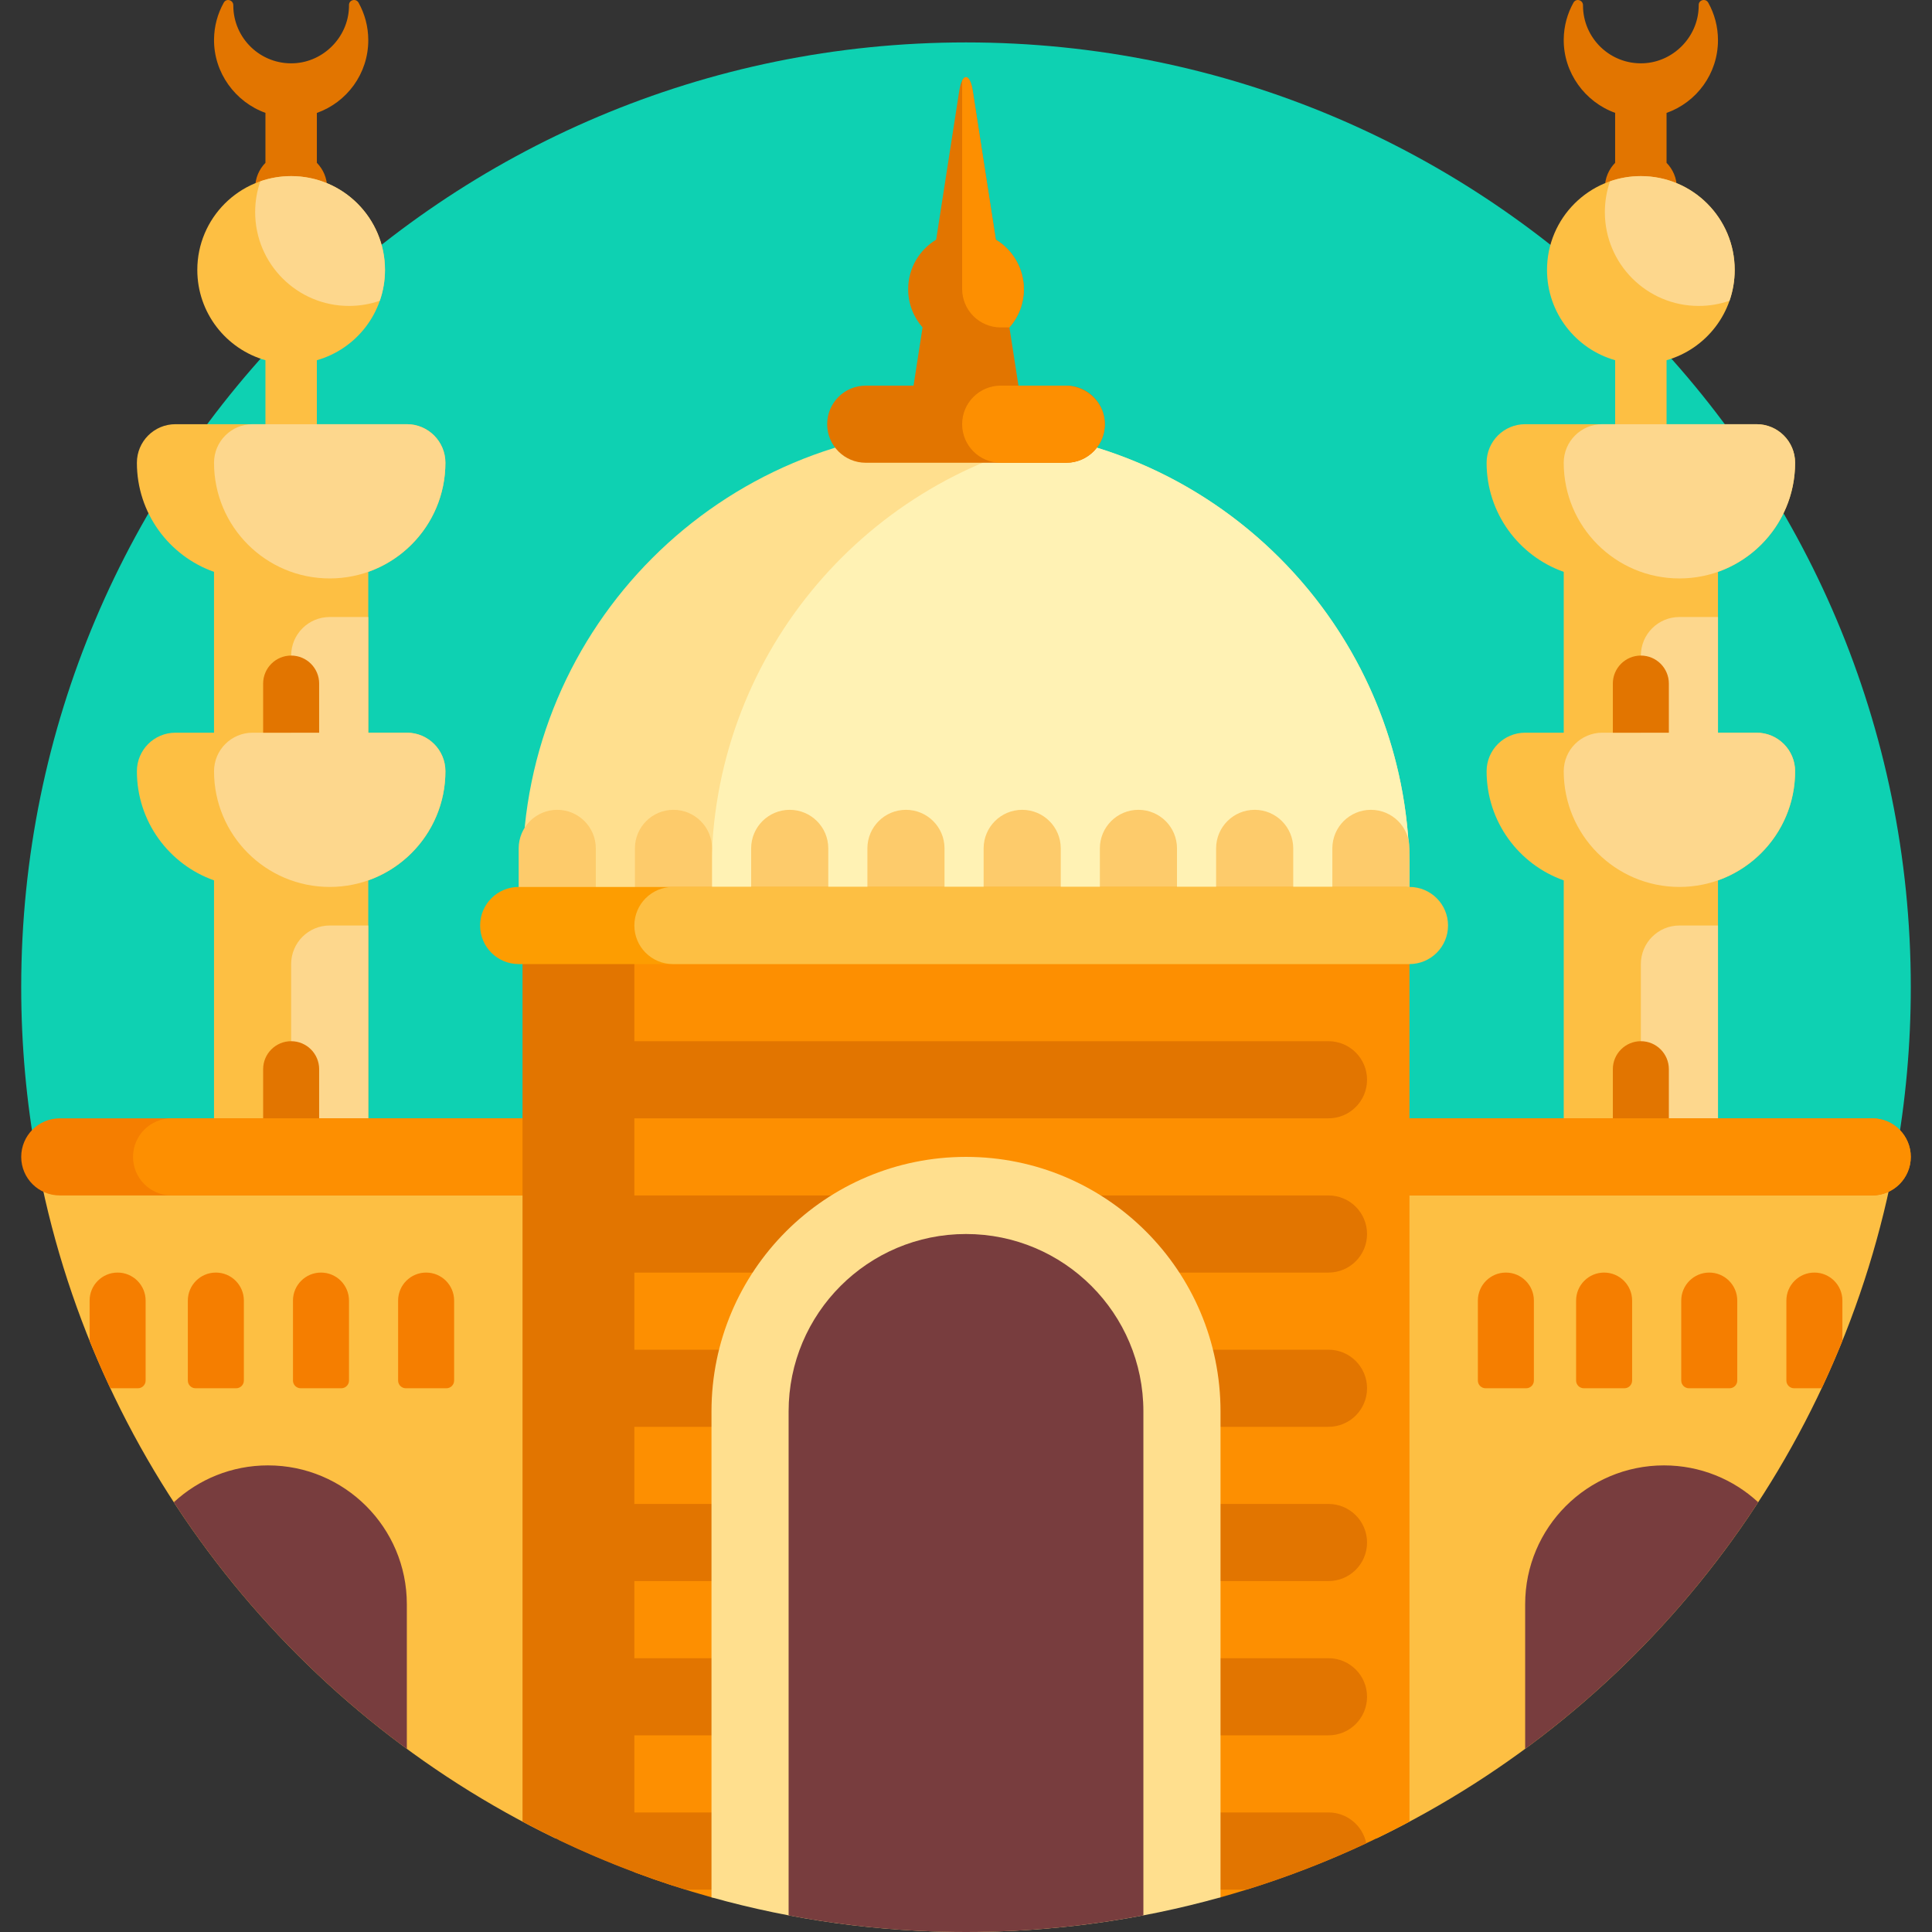
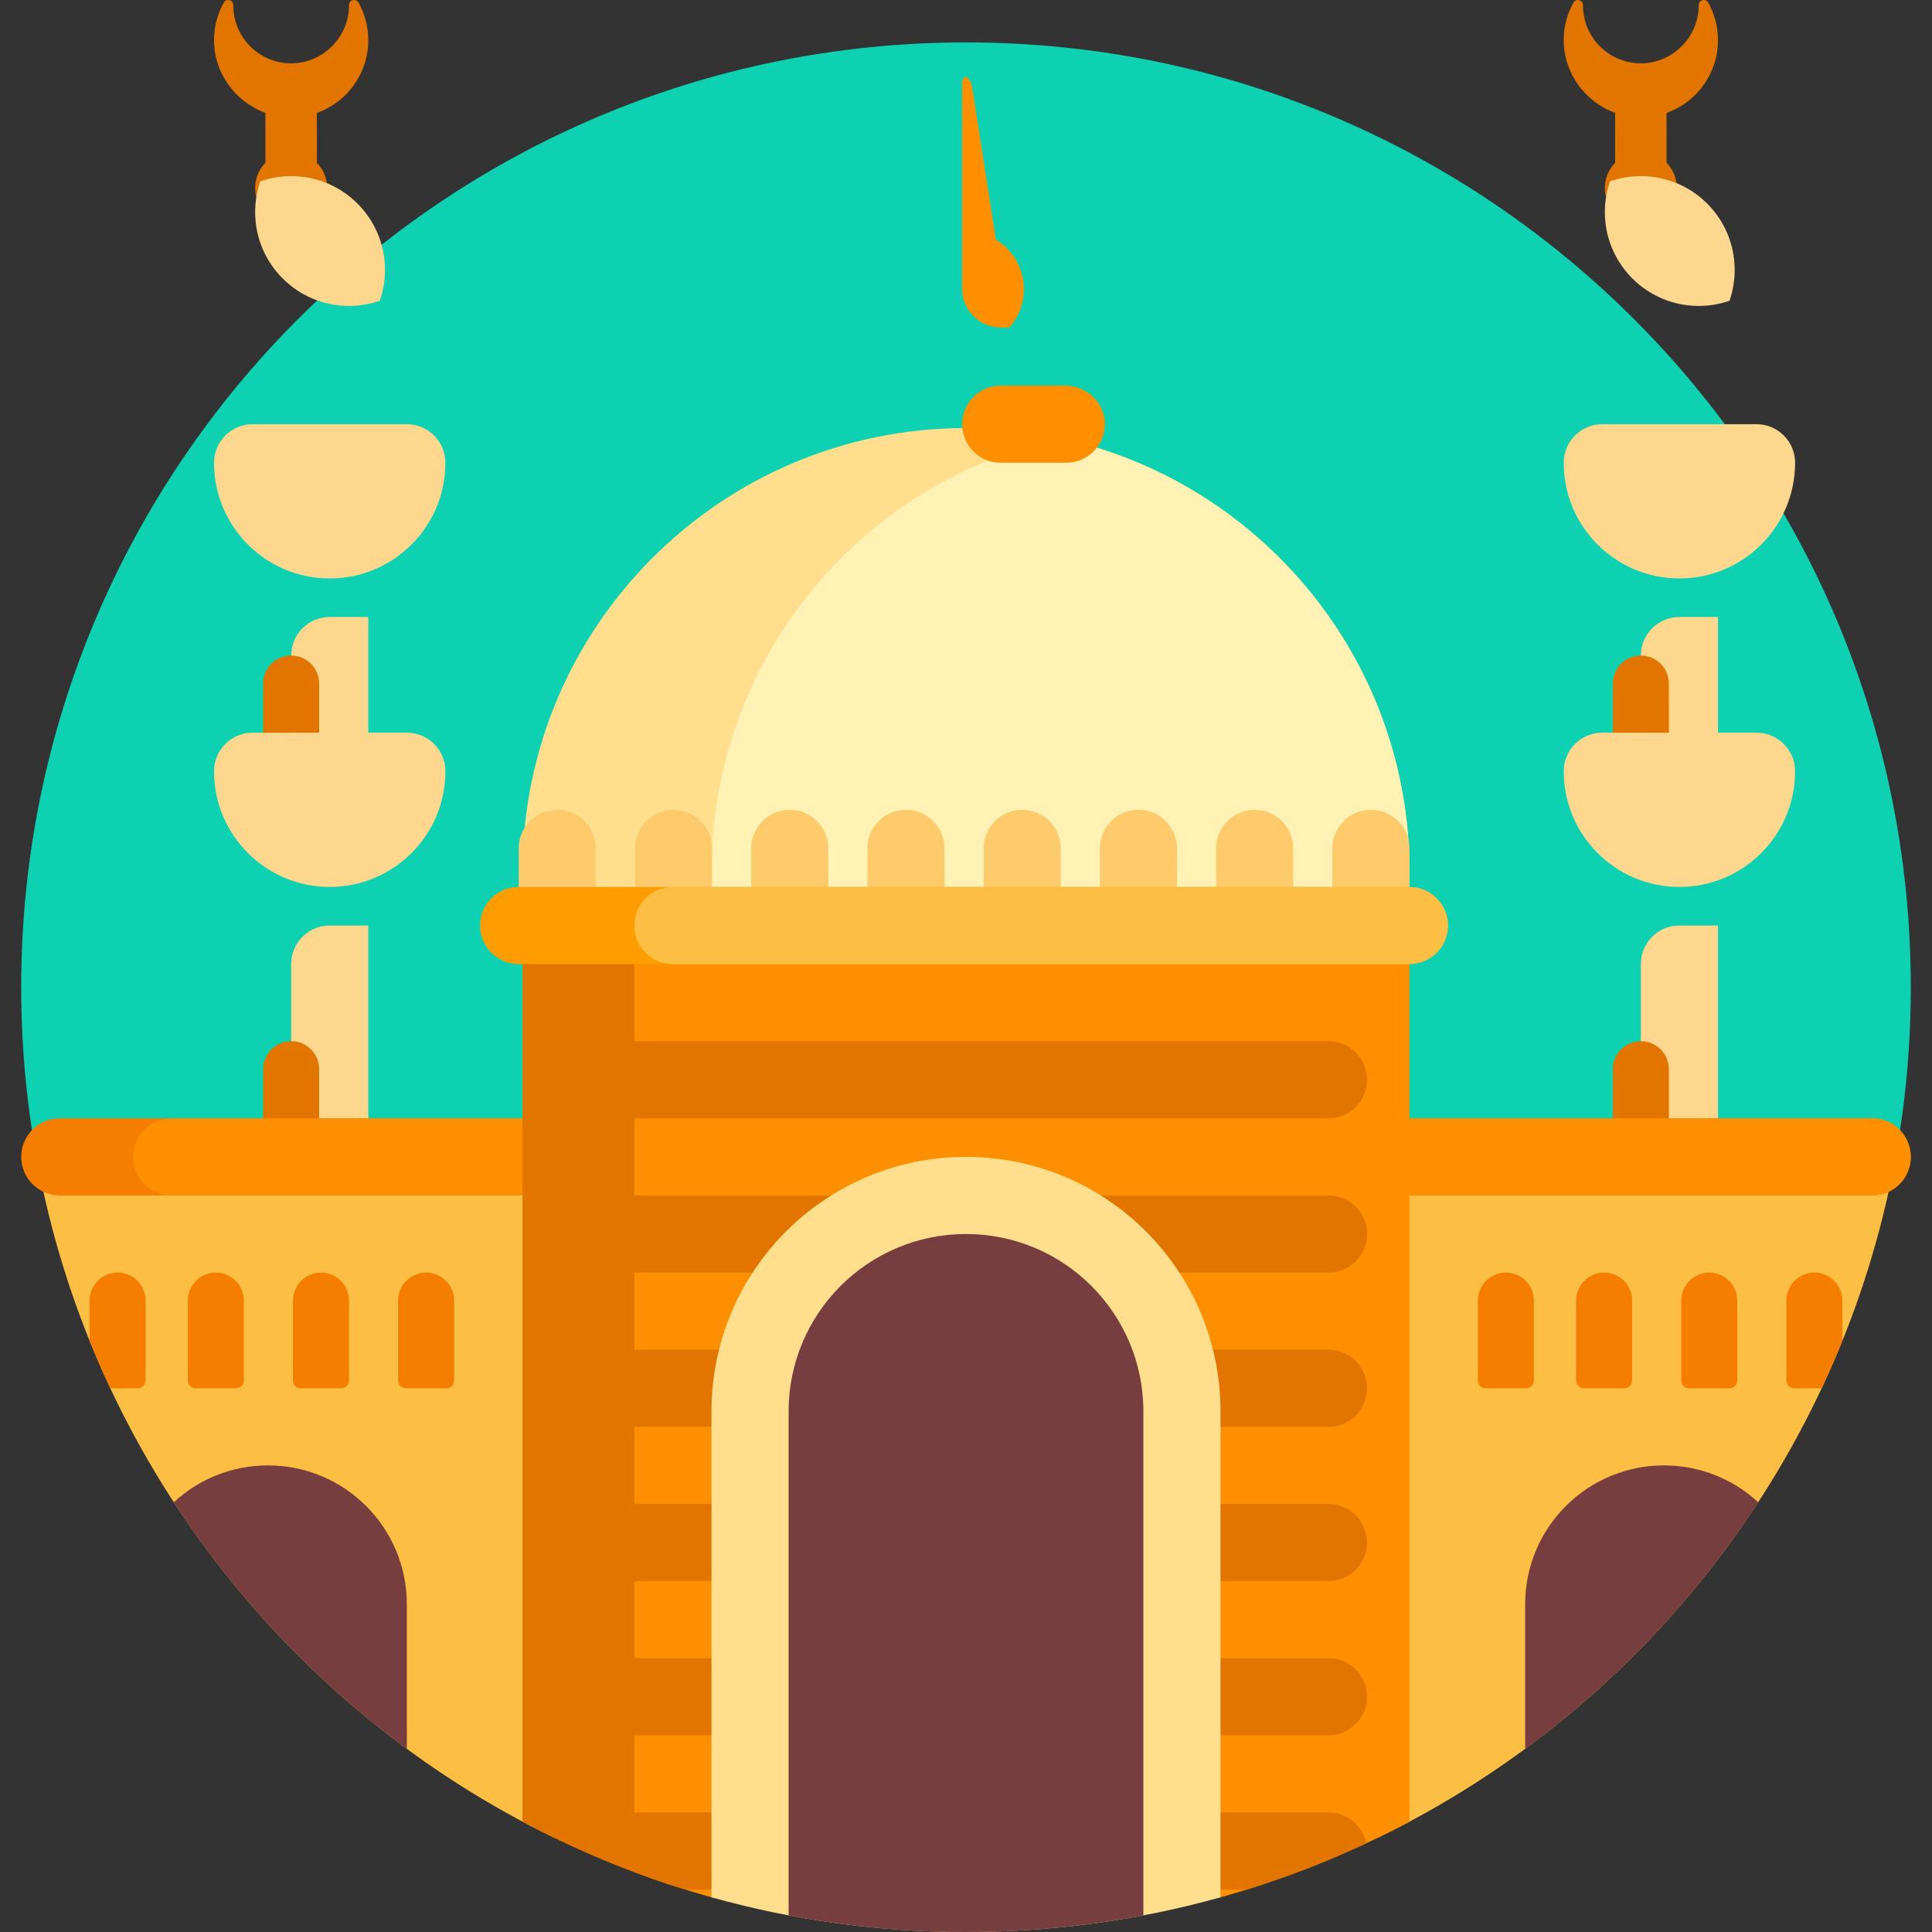
<svg xmlns="http://www.w3.org/2000/svg" version="1.1" width="512" height="512" x="0" y="0" viewBox="0 0 501 501" style="enable-background:new 0 0 512 512" xml:space="preserve">
  <rect x="0" y="0" width="501" height="501" fill="#333333" stroke="none" />
  <g>
    <path d="m9.44 300c-2.589-14.274-3.94-28.979-3.94-44 0-135.31 109.69-245 245-245s245 109.69 245 245c0 15.021-1.352 29.726-3.94 44z" fill="#0ED1B2" data-original="#0ed1b2" />
    <path d="m92.981.698c1.604 2.878 2.519 6.194 2.519 9.724 0 8.708-5.565 16.116-13.333 18.862v12.936c1.649 1.683 2.667 3.988 2.667 6.531s-1.017 4.848-2.667 6.531v4.718h-13.334v-4.719c-1.649-1.683-2.667-3.988-2.667-6.531s1.017-4.848 2.667-6.531v-12.952c-7.817-2.81-13.425-10.419-13.332-19.065.037-3.455.95-6.699 2.528-9.522.672-1.203 2.476-.691 2.471.687v.055c0 8.516 7.096 15.374 15.698 14.984 7.707-.349 14.024-6.739 14.293-14.449.007-.215.01-.429.009-.642-.01-1.376 1.811-1.818 2.481-.617zm352.519 9.724c0-3.529-.914-6.845-2.519-9.724-.67-1.201-2.491-.759-2.482.616.001.213-.001.427-.009.642-.268 7.711-6.585 14.1-14.293 14.449-8.602.39-15.698-6.469-15.698-14.984 0-.018 0-.037 0-.055.005-1.378-1.798-1.89-2.471-.687-1.578 2.823-2.491 6.068-2.528 9.522-.093 8.646 5.516 16.255 13.332 19.065v12.952c-1.649 1.683-2.667 3.988-2.667 6.531s1.017 4.848 2.667 6.531v4.72h13.333v-4.719c1.649-1.683 2.667-3.988 2.667-6.531s-1.017-4.848-2.667-6.531v-12.936c7.77-2.745 13.335-10.153 13.335-18.861z" fill="#E27500" data-original="#e27500" />
-     <path d="m95.5 148.293v41.707h10c5.523 0 10 4.477 10 10 0 13.062-8.348 24.174-20 28.293v101.707h-40v-101.707c-11.652-4.118-20-15.231-20-28.293 0-5.523 4.477-10 10-10h10v-41.707c-11.652-4.118-20-15.231-20-28.293 0-5.523 4.477-10 10-10h23.333v-16.591c-10.197-2.899-17.666-12.282-17.666-23.409 0-13.439 10.894-24.333 24.333-24.333s24.333 10.894 24.333 24.333c0 11.127-7.469 20.51-17.667 23.409v16.591h23.334c5.523 0 10 4.477 10 10 0 13.062-8.348 24.174-20 28.293zm360 41.707h-10v-41.707c11.652-4.118 20-15.231 20-28.293 0-5.523-4.477-10-10-10h-23.333v-16.591c10.198-2.899 17.666-12.282 17.666-23.409 0-13.439-10.894-24.333-24.333-24.333s-24.333 10.894-24.333 24.333c0 11.127 7.469 20.51 17.667 23.409v16.591h-23.334c-5.523 0-10 4.477-10 10 0 13.062 8.348 24.174 20 28.293v41.707h-10c-5.523 0-10 4.477-10 10 0 13.062 8.348 24.174 20 28.293v101.707h40v-101.707c11.652-4.118 20-15.231 20-28.293 0-5.523-4.477-10-10-10z" fill="#FDBF43" data-original="#fdbf43" />
    <path d="m85.5 240h10v90h-20v-80c0-5.523 4.477-10 10-10zm20-50h-10v-30h-10c-5.523 0-10 4.477-10 10v20h-10c-5.523 0-10 4.477-10 10 0 16.569 13.431 30 30 30 16.569 0 30-13.431 30-30 0-5.523-4.477-10-10-10zm320 60v80h20v-90h-10c-5.523 0-10 4.477-10 10zm30-60h-10v-30h-10c-5.523 0-10 4.477-10 10v20h-10c-5.523 0-10 4.477-10 10 0 16.569 13.431 30 30 30 16.569 0 30-13.431 30-30 0-5.523-4.477-10-10-10zm-20-40c16.569 0 30-13.431 30-30 0-5.523-4.477-10-10-10h-40c-5.523 0-10 4.477-10 10 0 16.569 13.431 30 30 30zm5-70.667c2.799 0 5.488-.473 7.99-1.343.87-2.503 1.343-5.191 1.343-7.99 0-13.439-10.894-24.333-24.333-24.333-2.799 0-5.488.473-7.99 1.343-.87 2.503-1.343 5.192-1.343 7.991 0 13.438 10.894 24.332 24.333 24.332zm-335 30.667h-40c-5.523 0-10 4.477-10 10 0 16.569 13.431 30 30 30 16.569 0 30-13.431 30-30 0-5.523-4.477-10-10-10zm-15-30.667c2.799 0 5.488-.473 7.99-1.343.87-2.503 1.343-5.191 1.343-7.99 0-13.439-10.894-24.333-24.333-24.333-2.799 0-5.488.473-7.99 1.343-.87 2.503-1.343 5.192-1.343 7.991 0 13.438 10.894 24.332 24.333 24.332z" fill="#FDD78D" data-original="#fdd78d" />
    <path d="m82.763 300h-14.526v-22.737c0-4.011 3.252-7.263 7.263-7.263 4.011 0 7.263 3.252 7.263 7.263zm0-110v-12.737c0-4.011-3.252-7.263-7.263-7.263s-7.263 3.252-7.263 7.263v12.737zm350 87.263c0-4.011-3.252-7.263-7.263-7.263-4.011 0-7.263 3.252-7.263 7.263v22.737h14.526zm0-87.263v-12.737c0-4.011-3.252-7.263-7.263-7.263s-7.263 3.252-7.263 7.263v12.737z" fill="#E27500" data-original="#e27500" />
    <path d="m136.344 240c-.557-4.589-.844-9.261-.844-14 0-63.513 51.487-115 115-115s115 51.487 115 115c0 4.739-.287 9.411-.844 14z" fill="#FFDF8E" data-original="#ffdf8e" />
    <path d="m365.5 226c0 4.739-.287 9.411-.844 14h-179.312c-.557-4.589-.844-9.261-.844-14 0-55.105 38.758-101.157 90.5-112.384 51.742 11.227 90.5 57.279 90.5 112.384z" fill="#FFF2B4" data-original="#fff2b4" />
-     <path d="m286.5 110c0 5.523-4.477 10-10 10h-52c-5.523 0-10-4.477-10-10 0-5.523 4.477-10 10-10h12.396l2.341-15.094c-2.326-2.642-3.737-6.109-3.737-9.906 0-5.455 2.912-10.23 7.267-12.855l5.97-38.499c.754-4.862 2.772-4.862 3.526 0l5.97 38.499c4.354 2.625 7.267 7.4 7.267 12.855 0 3.797-1.411 7.264-3.737 9.906l2.341 15.094h12.396c5.523 0 10 4.477 10 10z" fill="#E27500" data-original="#e27500" />
    <path d="m249.5 74.906v-53.994c.921-1.823 2.198-.912 2.763 2.735l5.97 38.499c4.354 2.625 7.267 7.4 7.267 12.855 0 3.797-1.411 7.264-3.737 9.906h-2.263c-5.523-.001-10-4.478-10-10.001zm36.978 34.428c-.344-5.315-4.995-9.334-10.321-9.334h-16.657c-5.523 0-10 4.477-10 10s4.477 10 10 10h17c5.743 0 10.355-4.842 9.978-10.666z" fill="#FD8F01" data-original="#fd8f01" />
    <path d="m491.56 300c-14.146 78.012-65.233 143.159-134.484 176.667h-213.152c-69.251-33.508-120.337-98.655-134.484-176.667z" fill="#FDBF43" data-original="#fdbf43" />
    <path d="m485.5 310h-470c-5.523 0-10-4.477-10-10 0-5.523 4.477-10 10-10h470c5.523 0 10 4.477 10 10 0 5.523-4.477 10-10 10z" fill="#F57E00" data-original="#f57e00" />
    <path d="m485.5 310h-441c-5.523 0-10-4.477-10-10 0-5.523 4.477-10 10-10h441c5.523 0 10 4.477 10 10 0 5.523-4.477 10-10 10z" fill="#FD8F01" data-original="#fd8f01" />
    <path d="m135.5 240h39v248.983c-13.558-4.42-26.597-9.99-39-16.596z" fill="#E27500" data-original="#e27500" />
    <path d="m365.5 240v232.388c-15.474 8.241-31.937 14.87-49.165 19.665h-131.669c-6.847-1.906-13.574-4.101-20.166-6.572v-245.481z" fill="#FD8F01" data-original="#fd8f01" />
    <path d="m423.237 337.263v20.737c0 1.104-.896 2-2 2h-10.527c-1.104 0-2-.896-2-2v-20.737c0-4.011 3.252-7.263 7.263-7.263s7.264 3.252 7.264 7.263zm-32.737-7.263c-4.011 0-7.263 3.252-7.263 7.263v20.737c0 1.104.896 2 2 2h10.526c1.104 0 2-.896 2-2v-20.737c0-4.011-3.252-7.263-7.263-7.263zm52.737 0c-4.011 0-7.263 3.252-7.263 7.263v20.737c0 1.104.896 2 2 2h10.526c1.104 0 2-.896 2-2v-20.737c0-4.011-3.252-7.263-7.263-7.263zm27.263 0c-4.011 0-7.263 3.252-7.263 7.263v20.737c0 1.104.896 2 2 2h7.158c1.898-4.042 3.688-8.145 5.368-12.304v-10.433c0-4.011-3.252-7.263-7.263-7.263zm-360 0c-4.011 0-7.263 3.252-7.263 7.263v20.737c0 1.104.896 2 2 2h10.526c1.104 0 2-.896 2-2v-20.737c0-4.011-3.252-7.263-7.263-7.263zm-27.263 0c-4.011 0-7.263 3.252-7.263 7.263v20.737c0 1.104.896 2 2 2h10.526c1.104 0 2-.896 2-2v-20.737c0-4.011-3.252-7.263-7.263-7.263zm-27.263 0c-4.011 0-7.263 3.252-7.263 7.263v20.737c0 1.104.896 2 2 2h10.526c1.104 0 2-.896 2-2v-20.737c0-4.011-3.252-7.263-7.263-7.263zm-25.474 0c-4.011 0-7.263 3.252-7.263 7.263v10.433c1.68 4.159 3.47 8.262 5.368 12.304h7.158c1.104 0 2-.896 2-2v-20.737c0-4.011-3.252-7.263-7.263-7.263z" fill="#F57E00" data-original="#f57e00" />
    <path d="m244.929 220v10c0 5.523-4.477 10-10 10s-10-4.477-10-10v-10c0-5.523 4.477-10 10-10s10 4.477 10 10zm-40.143-10c-5.523 0-10 4.477-10 10v10c0 5.523 4.477 10 10 10s10-4.477 10-10v-10c0-5.523-4.477-10-10-10zm-30.143 0c-5.523 0-10 4.477-10 10v10c0 5.523 4.477 10 10 10 5.523 0 10-4.477 10-10v-10c0-5.523-4.477-10-10-10zm-30.143 0c-5.523 0-10 4.477-10 10v10c0 5.523 4.477 10 10 10s10-4.477 10-10v-10c0-5.523-4.477-10-10-10zm120.571 0c-5.523 0-10 4.477-10 10v10c0 5.523 4.477 10 10 10s10-4.477 10-10v-10c0-5.523-4.477-10-10-10zm30.143 0c-5.523 0-10 4.477-10 10v10c0 5.523 4.477 10 10 10s10-4.477 10-10v-10c0-5.523-4.477-10-10-10zm30.143 0c-5.523 0-10 4.477-10 10v10c0 5.523 4.477 10 10 10 5.523 0 10-4.477 10-10v-10c0-5.523-4.477-10-10-10zm30.143 0c-5.523 0-10 4.477-10 10v10c0 5.523 4.477 10 10 10s10-4.477 10-10v-10c0-5.523-4.477-10-10-10z" fill="#FDCB6B" data-original="#fdcb6b" />
    <path d="m364.5 250h-230c-5.523 0-10-4.477-10-10 0-5.523 4.477-10 10-10h230c5.523 0 10 4.477 10 10 0 5.523-4.477 10-10 10z" fill="#FD9D01" data-original="#fd9d01" />
    <path d="m144.5 280c0-5.523 4.477-10 10-10h190c5.523 0 10 4.477 10 10s-4.477 10-10 10h-190c-5.523 0-10-4.477-10-10zm200 30h-190c-5.523 0-10 4.477-10 10s4.477 10 10 10h190c5.523 0 10-4.477 10-10s-4.477-10-10-10zm0 40h-190c-5.523 0-10 4.477-10 10s4.477 10 10 10h190c5.523 0 10-4.477 10-10s-4.477-10-10-10zm0 40h-190c-5.523 0-10 4.477-10 10s4.477 10 10 10h190c5.523 0 10-4.477 10-10s-4.477-10-10-10zm0 40h-190c-5.523 0-10 4.477-10 10s4.477 10 10 10h190c5.523 0 10-4.477 10-10s-4.477-10-10-10zm0 40h-190c-4.53 0-8.356 3.013-9.585 7.144 10.532 5.037 21.479 9.345 32.777 12.856h145.616c10.66-3.313 21.008-7.335 30.99-12.01-.931-4.56-4.964-7.99-9.798-7.99z" fill="#E27500" data-original="#e27500" />
    <path d="m365.5 250h-191c-5.523 0-10-4.477-10-10 0-5.523 4.477-10 10-10h191c5.523 0 10 4.477 10 10 0 5.523-4.477 10-10 10z" fill="#FDBF43" data-original="#fdbf43" />
    <path d="m316.5 366v126.007c-20.998 5.86-43.133 8.993-66 8.993s-45.002-3.133-66-8.993v-126.007c0-36.451 29.549-66 66-66 36.451 0 66 29.549 66 66z" fill="#FFDF8E" data-original="#ffdf8e" />
    <path d="m455.929 389.558c-16.144 24.781-36.65 46.459-60.429 63.946v-37.504c0-19.882 16.118-36 36-36 9.429 0 18.011 3.625 24.429 9.558zm-386.429-9.558c-9.429 0-18.011 3.625-24.429 9.558 16.144 24.781 36.65 46.459 60.429 63.946v-37.504c0-19.882-16.118-36-36-36zm181-60c-25.405 0-46 20.595-46 46v130.688c14.899 2.83 30.277 4.312 46 4.312s31.101-1.481 46-4.312v-130.688c0-25.405-20.595-46-46-46z" fill="#783D3E" data-original="#783d3e" />
  </g>
</svg>